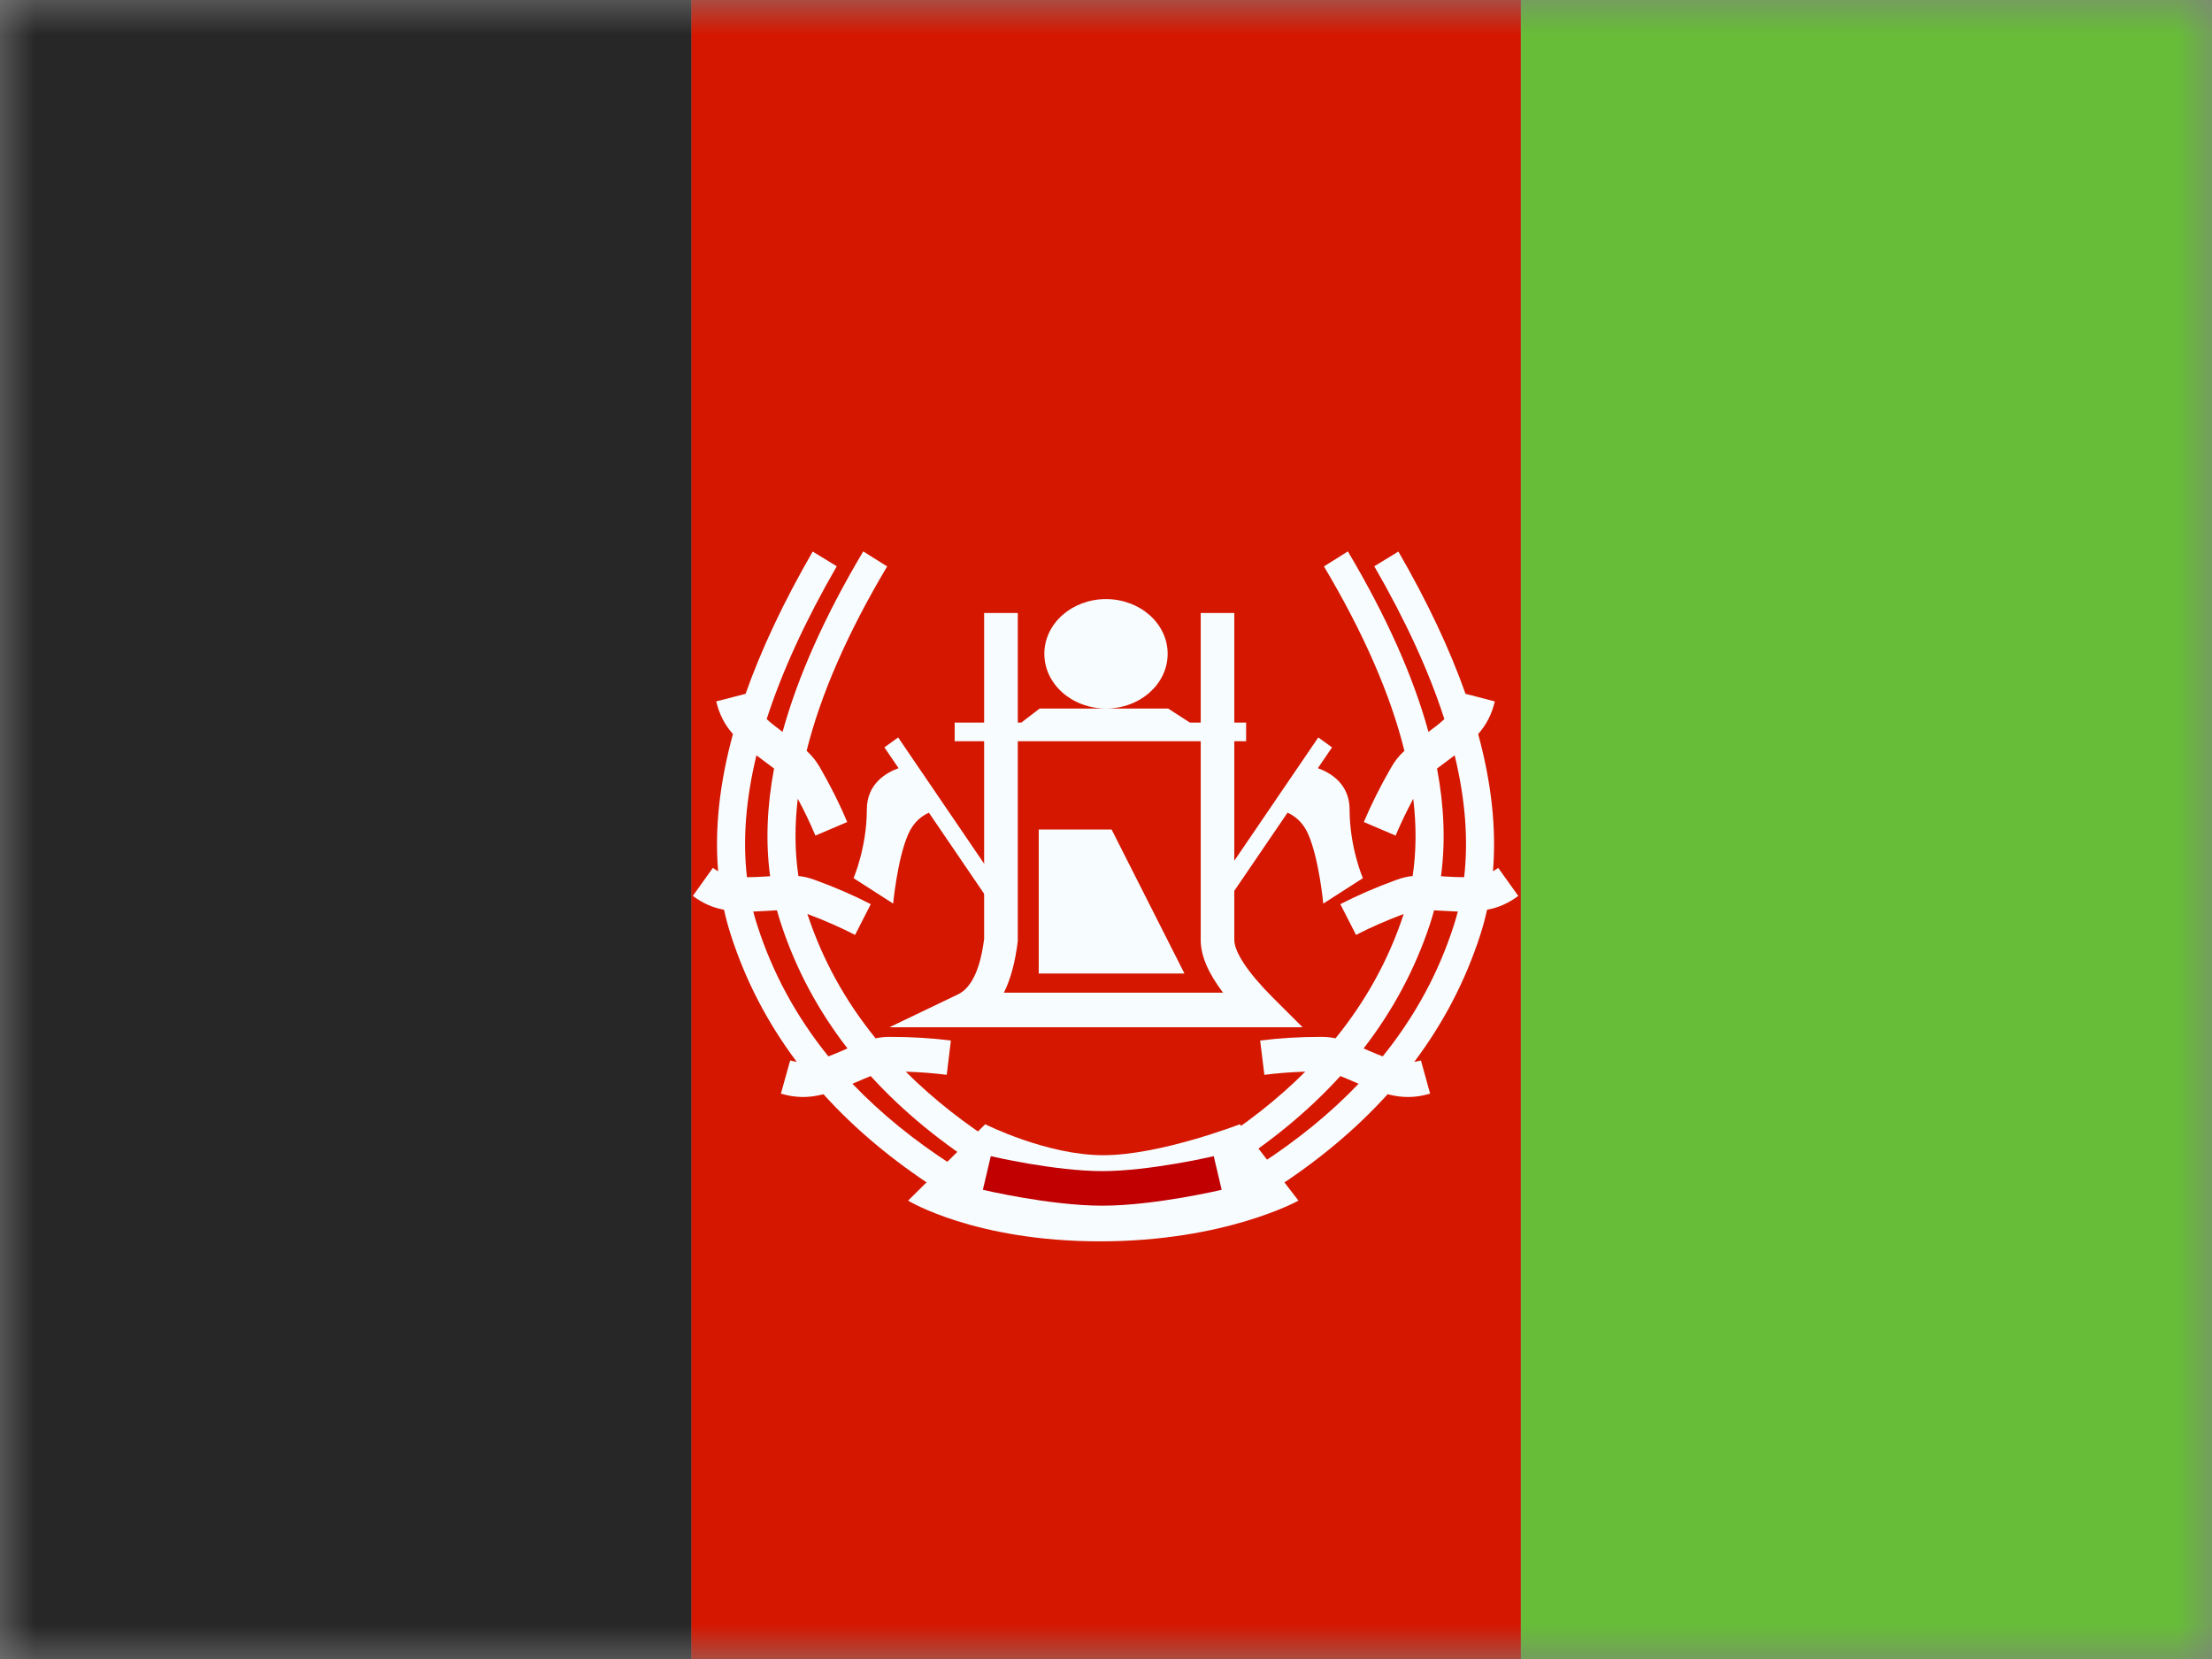
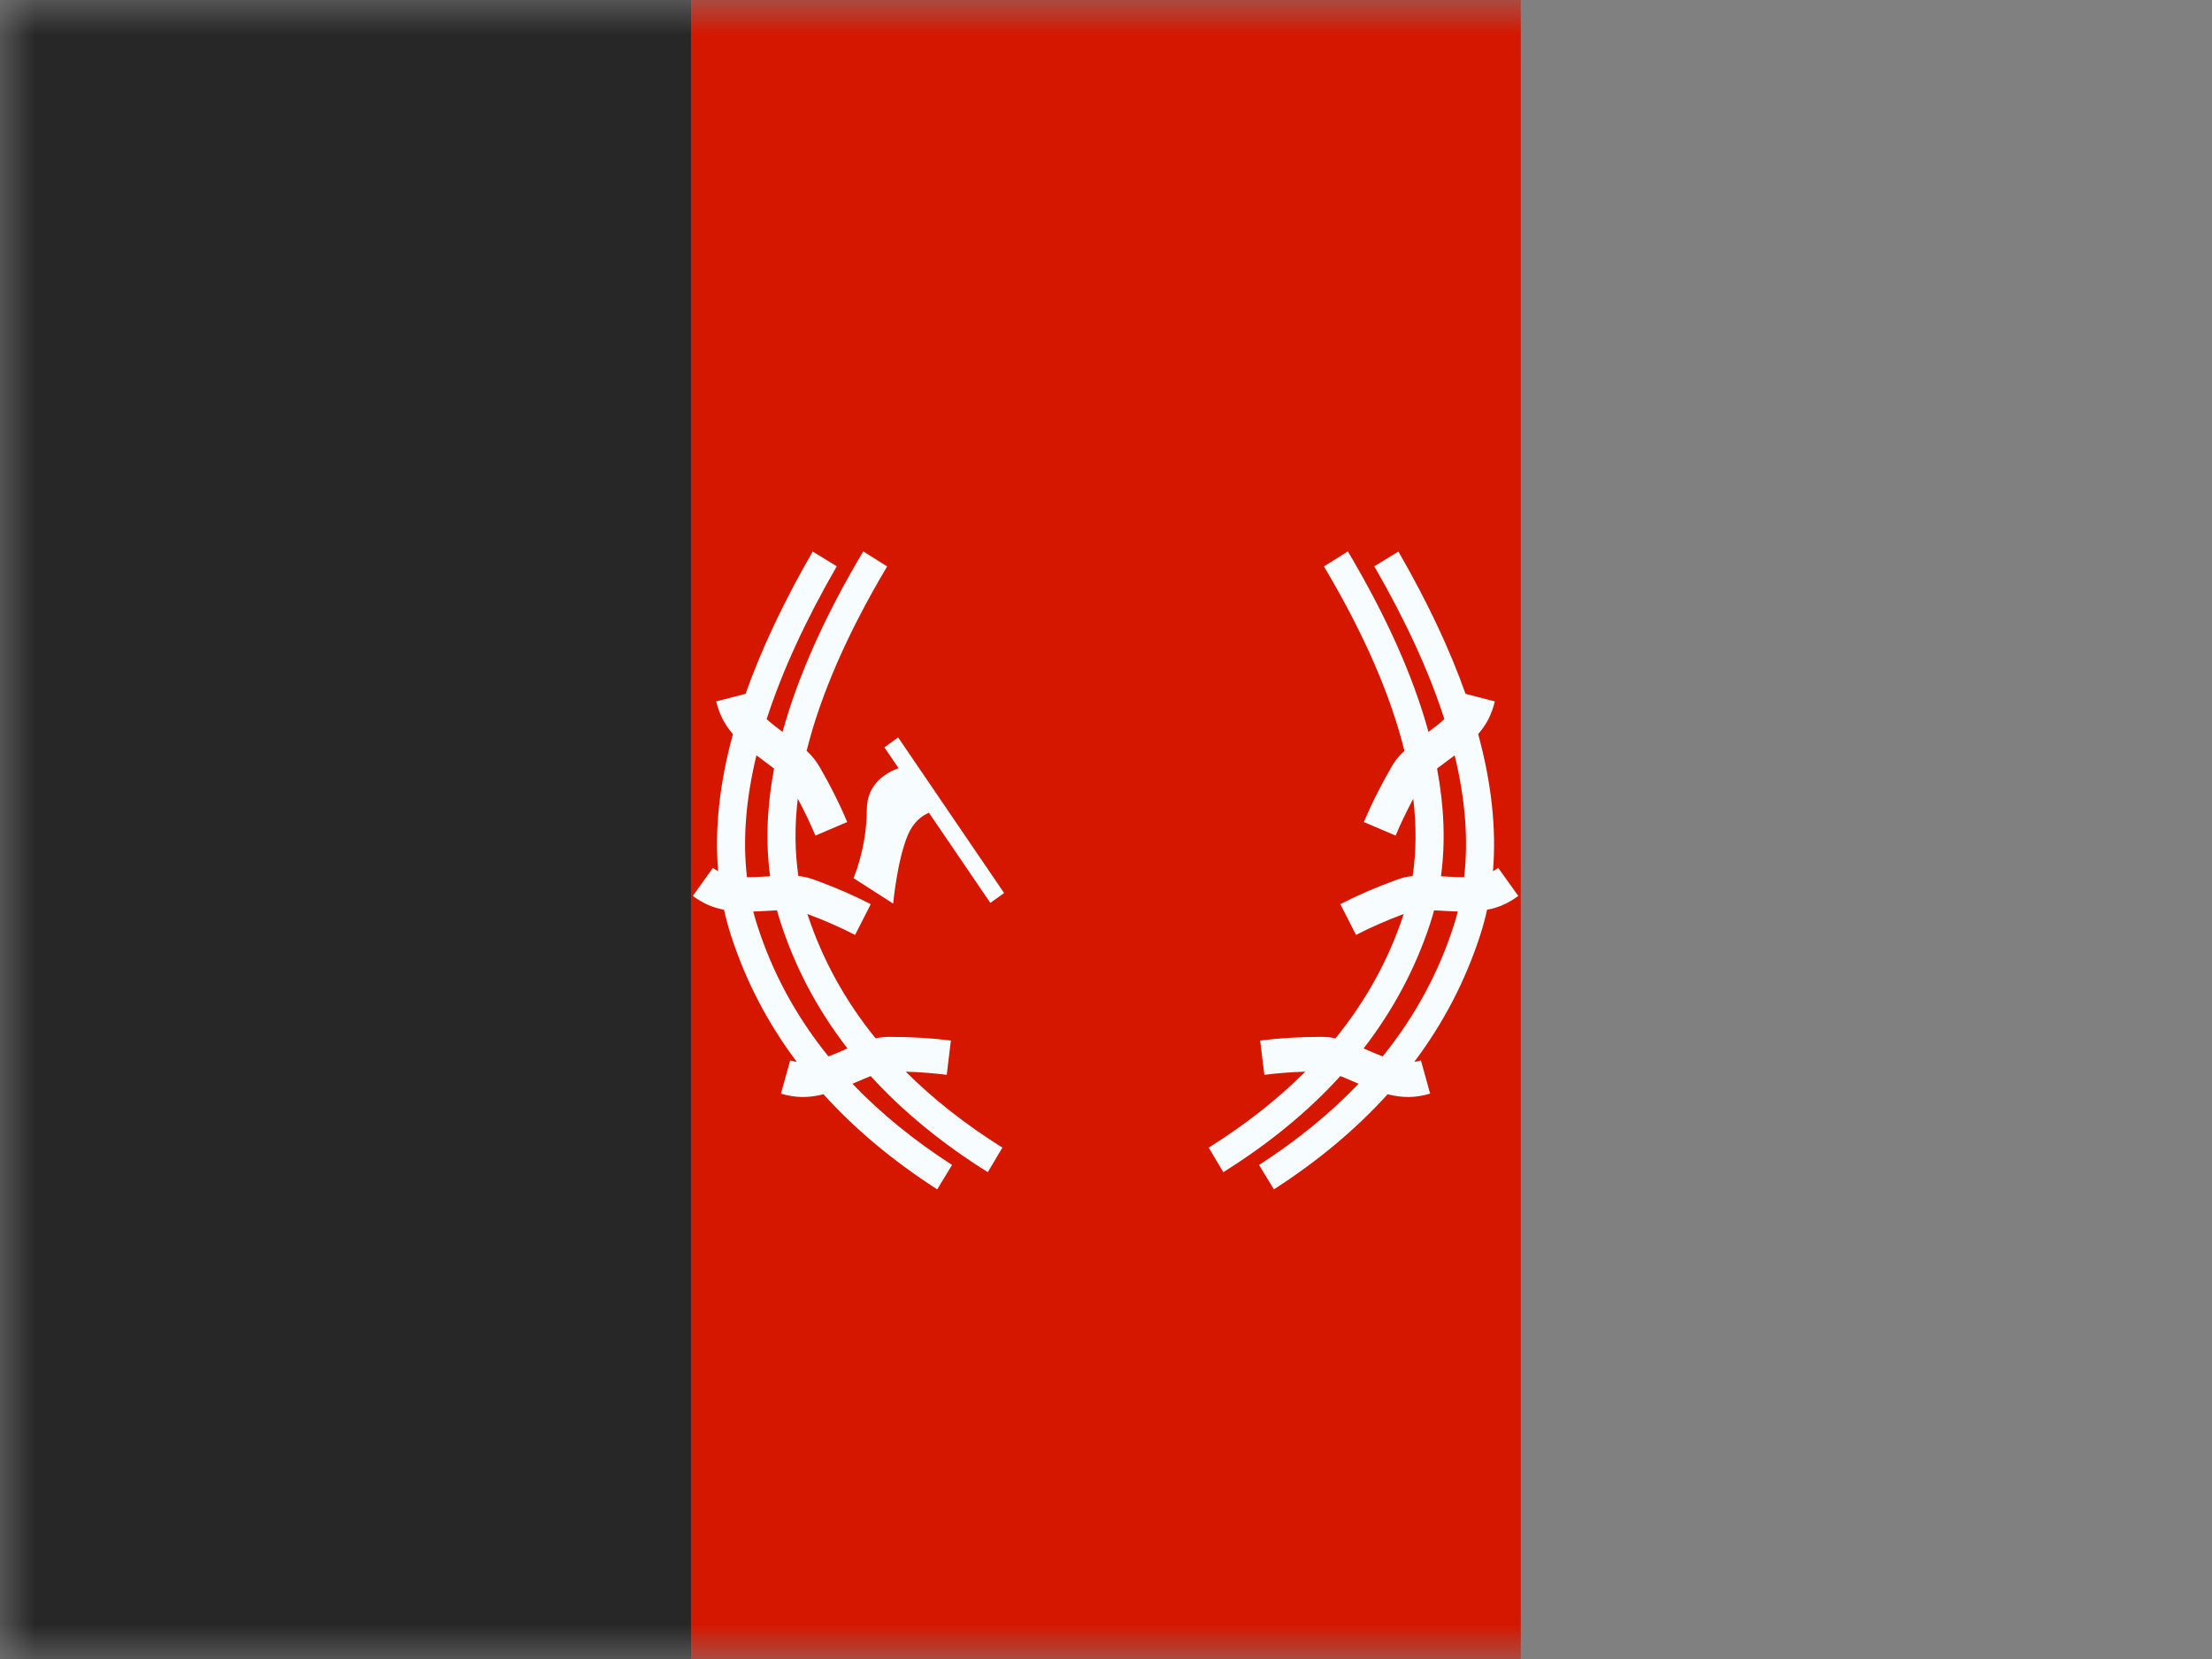
<svg xmlns="http://www.w3.org/2000/svg" width="32" height="24" viewBox="0 0 32 24" fill="none">
  <rect x="0" y="0" width="32" height="24" fill="#808080" stroke="none" />
  <mask id="mask0_270_67316" style="mask-type:alpha" maskUnits="userSpaceOnUse" x="0" y="0" width="32" height="24">
    <rect width="32" height="24" fill="white" />
  </mask>
  <g mask="url(#mask0_270_67316)">
-     <path fill-rule="evenodd" clip-rule="evenodd" d="M22 0H32V24H22V0Z" fill="#67BD38" />
    <path fill-rule="evenodd" clip-rule="evenodd" d="M10 0H22V24H10V0Z" fill="#D51700" />
    <path fill-rule="evenodd" clip-rule="evenodd" d="M0 0H10V24H0V0Z" fill="#272727" />
    <path fill-rule="evenodd" clip-rule="evenodd" d="M12.488 7.977L12.834 8.194C12.257 9.164 11.87 10.054 11.669 10.862C11.754 10.94 11.807 11.009 11.862 11.103C12.018 11.374 12.15 11.637 12.256 11.892L11.796 12.088C11.724 11.915 11.639 11.737 11.541 11.555C11.494 11.949 11.498 12.322 11.55 12.673C11.635 12.681 11.705 12.699 11.787 12.729C12.081 12.836 12.351 12.953 12.597 13.08L12.37 13.525C12.161 13.417 11.931 13.316 11.68 13.222L11.685 13.237C11.899 13.883 12.226 14.478 12.667 15.021C12.736 15.006 12.8 15 12.875 15C13.188 15 13.482 15.018 13.756 15.053L13.696 15.549C13.509 15.525 13.312 15.51 13.103 15.503C13.5 15.9 13.966 16.266 14.501 16.602L14.29 16.957C13.626 16.542 13.061 16.078 12.596 15.567C12.536 15.591 12.462 15.622 12.368 15.663L12.332 15.678C12.739 16.104 13.219 16.495 13.773 16.853L13.558 17.206C12.917 16.793 12.368 16.334 11.913 15.83C11.695 15.885 11.512 15.884 11.297 15.821L11.431 15.341C11.463 15.35 11.495 15.357 11.526 15.361C11.103 14.798 10.784 14.184 10.571 13.52C10.533 13.402 10.501 13.283 10.474 13.161C10.308 13.13 10.168 13.068 10.023 12.961L10.313 12.555C10.338 12.573 10.363 12.589 10.389 12.604C10.337 11.991 10.409 11.33 10.603 10.62C10.481 10.48 10.407 10.335 10.361 10.147L10.786 10.037C11.015 9.389 11.339 8.703 11.757 7.979L12.105 8.192C11.65 8.981 11.312 9.718 11.091 10.403C11.153 10.46 11.229 10.52 11.321 10.588C11.543 9.782 11.932 8.912 12.488 7.977ZM11.198 11.118C11.153 11.084 11.099 11.043 11.034 10.995C11.002 10.972 10.972 10.949 10.943 10.927C10.789 11.563 10.743 12.15 10.806 12.69C10.88 12.69 10.964 12.687 11.062 12.681L11.141 12.676C11.075 12.189 11.094 11.67 11.198 11.118ZM11.083 13.178C11.143 13.175 11.194 13.171 11.24 13.169C11.259 13.237 11.279 13.305 11.301 13.371C11.515 14.02 11.835 14.618 12.26 15.167L12.178 15.203C12.107 15.234 12.043 15.26 11.984 15.282C11.52 14.708 11.177 14.077 10.956 13.389C10.934 13.323 10.915 13.255 10.897 13.187C10.956 13.185 11.017 13.182 11.083 13.178Z" fill="#F7FCFF" />
    <path fill-rule="evenodd" clip-rule="evenodd" d="M19.499 7.977L19.153 8.194C19.73 9.164 20.117 10.054 20.317 10.862C20.232 10.94 20.179 11.009 20.125 11.103C19.969 11.374 19.837 11.637 19.73 11.892L20.19 12.088C20.262 11.915 20.348 11.737 20.445 11.555C20.492 11.949 20.489 12.322 20.436 12.673C20.352 12.681 20.282 12.699 20.2 12.729C19.906 12.836 19.636 12.953 19.39 13.08L19.617 13.525C19.826 13.417 20.056 13.316 20.307 13.222L20.302 13.237C20.088 13.883 19.761 14.478 19.32 15.021C19.251 15.006 19.186 15 19.111 15C18.798 15 18.505 15.018 18.23 15.053L18.291 15.549C18.478 15.525 18.675 15.51 18.883 15.503C18.487 15.9 18.021 16.266 17.486 16.602L17.697 16.957C18.361 16.542 18.925 16.078 19.39 15.567C19.451 15.591 19.525 15.622 19.619 15.663L19.654 15.678C19.248 16.104 18.768 16.495 18.214 16.853L18.429 17.206C19.07 16.793 19.618 16.334 20.074 15.83C20.291 15.885 20.475 15.884 20.689 15.821L20.556 15.341C20.524 15.35 20.492 15.357 20.46 15.361C20.883 14.798 21.202 14.184 21.416 13.52C21.454 13.402 21.486 13.283 21.513 13.161C21.679 13.13 21.819 13.068 21.964 12.961L21.674 12.555C21.649 12.573 21.623 12.589 21.598 12.604C21.649 11.991 21.578 11.33 21.384 10.62C21.505 10.48 21.58 10.335 21.625 10.147L21.201 10.037C20.972 9.389 20.648 8.703 20.23 7.979L19.881 8.192C20.337 8.981 20.675 9.718 20.895 10.403C20.834 10.46 20.758 10.52 20.665 10.588C20.444 9.782 20.054 8.912 19.499 7.977ZM20.789 11.118C20.834 11.084 20.887 11.043 20.953 10.995C20.985 10.972 21.015 10.949 21.044 10.927C21.198 11.563 21.244 12.15 21.181 12.69C21.107 12.69 21.022 12.687 20.925 12.681L20.846 12.676C20.912 12.189 20.893 11.67 20.789 11.118ZM20.904 13.178C20.844 13.175 20.792 13.171 20.746 13.169C20.728 13.237 20.708 13.305 20.686 13.371C20.471 14.02 20.151 14.618 19.727 15.167L19.809 15.203C19.88 15.234 19.944 15.26 20.003 15.282C20.467 14.708 20.81 14.077 21.031 13.389C21.052 13.323 21.072 13.255 21.09 13.187C21.031 13.185 20.969 13.182 20.904 13.178Z" fill="#F7FCFF" />
-     <path fill-rule="evenodd" clip-rule="evenodd" d="M14.253 16.264L13.137 17.369C13.137 17.369 14.099 17.958 15.914 17.958C17.728 17.958 18.784 17.369 18.784 17.369L17.936 16.264C17.936 16.264 16.779 16.712 15.961 16.712C15.142 16.712 14.253 16.264 14.253 16.264Z" fill="#F7FCFF" />
-     <path d="M14.276 16.969C14.276 16.969 15.221 17.192 15.946 17.192C16.671 17.192 17.616 16.969 17.616 16.969" stroke="#C00001" stroke-width="0.5" />
-     <path fill-rule="evenodd" clip-rule="evenodd" d="M16.892 9.458C16.892 9.896 16.493 10.25 16 10.25C15.507 10.25 15.108 9.896 15.108 9.458C15.108 9.021 15.507 8.667 16 8.667C16.493 8.667 16.892 9.021 16.892 9.458ZM16 10.25H15.04L14.775 10.453H14.724V8.868H14.237V10.453H13.811V10.723H14.237V13.581C14.18 14.037 14.046 14.295 13.859 14.385L12.866 14.861H18.844L18.414 14.432C18.037 14.055 17.856 13.765 17.856 13.596V10.723H18.027V10.453H17.856V8.868H17.37V10.453H17.213L16.899 10.25H16ZM14.724 10.723H17.37V13.596C17.37 13.828 17.48 14.08 17.694 14.361H14.523C14.621 14.164 14.687 13.918 14.724 13.612V10.723ZM16.081 12H15.027V14.083H17.135L16.081 12Z" fill="#F7FCFF" />
    <path fill-rule="evenodd" clip-rule="evenodd" d="M17.17 6.156L17.172 6.159L17.171 6.158L17.17 6.156ZM18.711 6.698L18.712 6.707L18.711 6.7L18.711 6.698ZM19.01 6.735L19.012 6.73L19.011 6.732L19.01 6.735ZM17.798 7.348L17.804 7.348L17.801 7.349L17.798 7.348Z" fill="#F7FCFF" />
    <path fill-rule="evenodd" clip-rule="evenodd" d="M12.993 10.668L12.794 10.812L12.999 11.113C12.823 11.176 12.54 11.336 12.54 11.712C12.54 12.258 12.348 12.704 12.348 12.704L12.921 13.072C12.921 13.072 12.98 12.436 13.136 12.074C13.214 11.892 13.336 11.802 13.438 11.757L14.327 13.062L14.526 12.919L12.993 10.668Z" fill="#F7FCFF" />
-     <path fill-rule="evenodd" clip-rule="evenodd" d="M19.071 10.668L19.27 10.812L19.065 11.113C19.241 11.176 19.524 11.336 19.524 11.712C19.524 12.258 19.716 12.704 19.716 12.704L19.143 13.072C19.143 13.072 19.084 12.436 18.928 12.074C18.85 11.892 18.728 11.802 18.626 11.757L17.737 13.062L17.538 12.919L19.071 10.668Z" fill="#F7FCFF" />
  </g>
</svg>